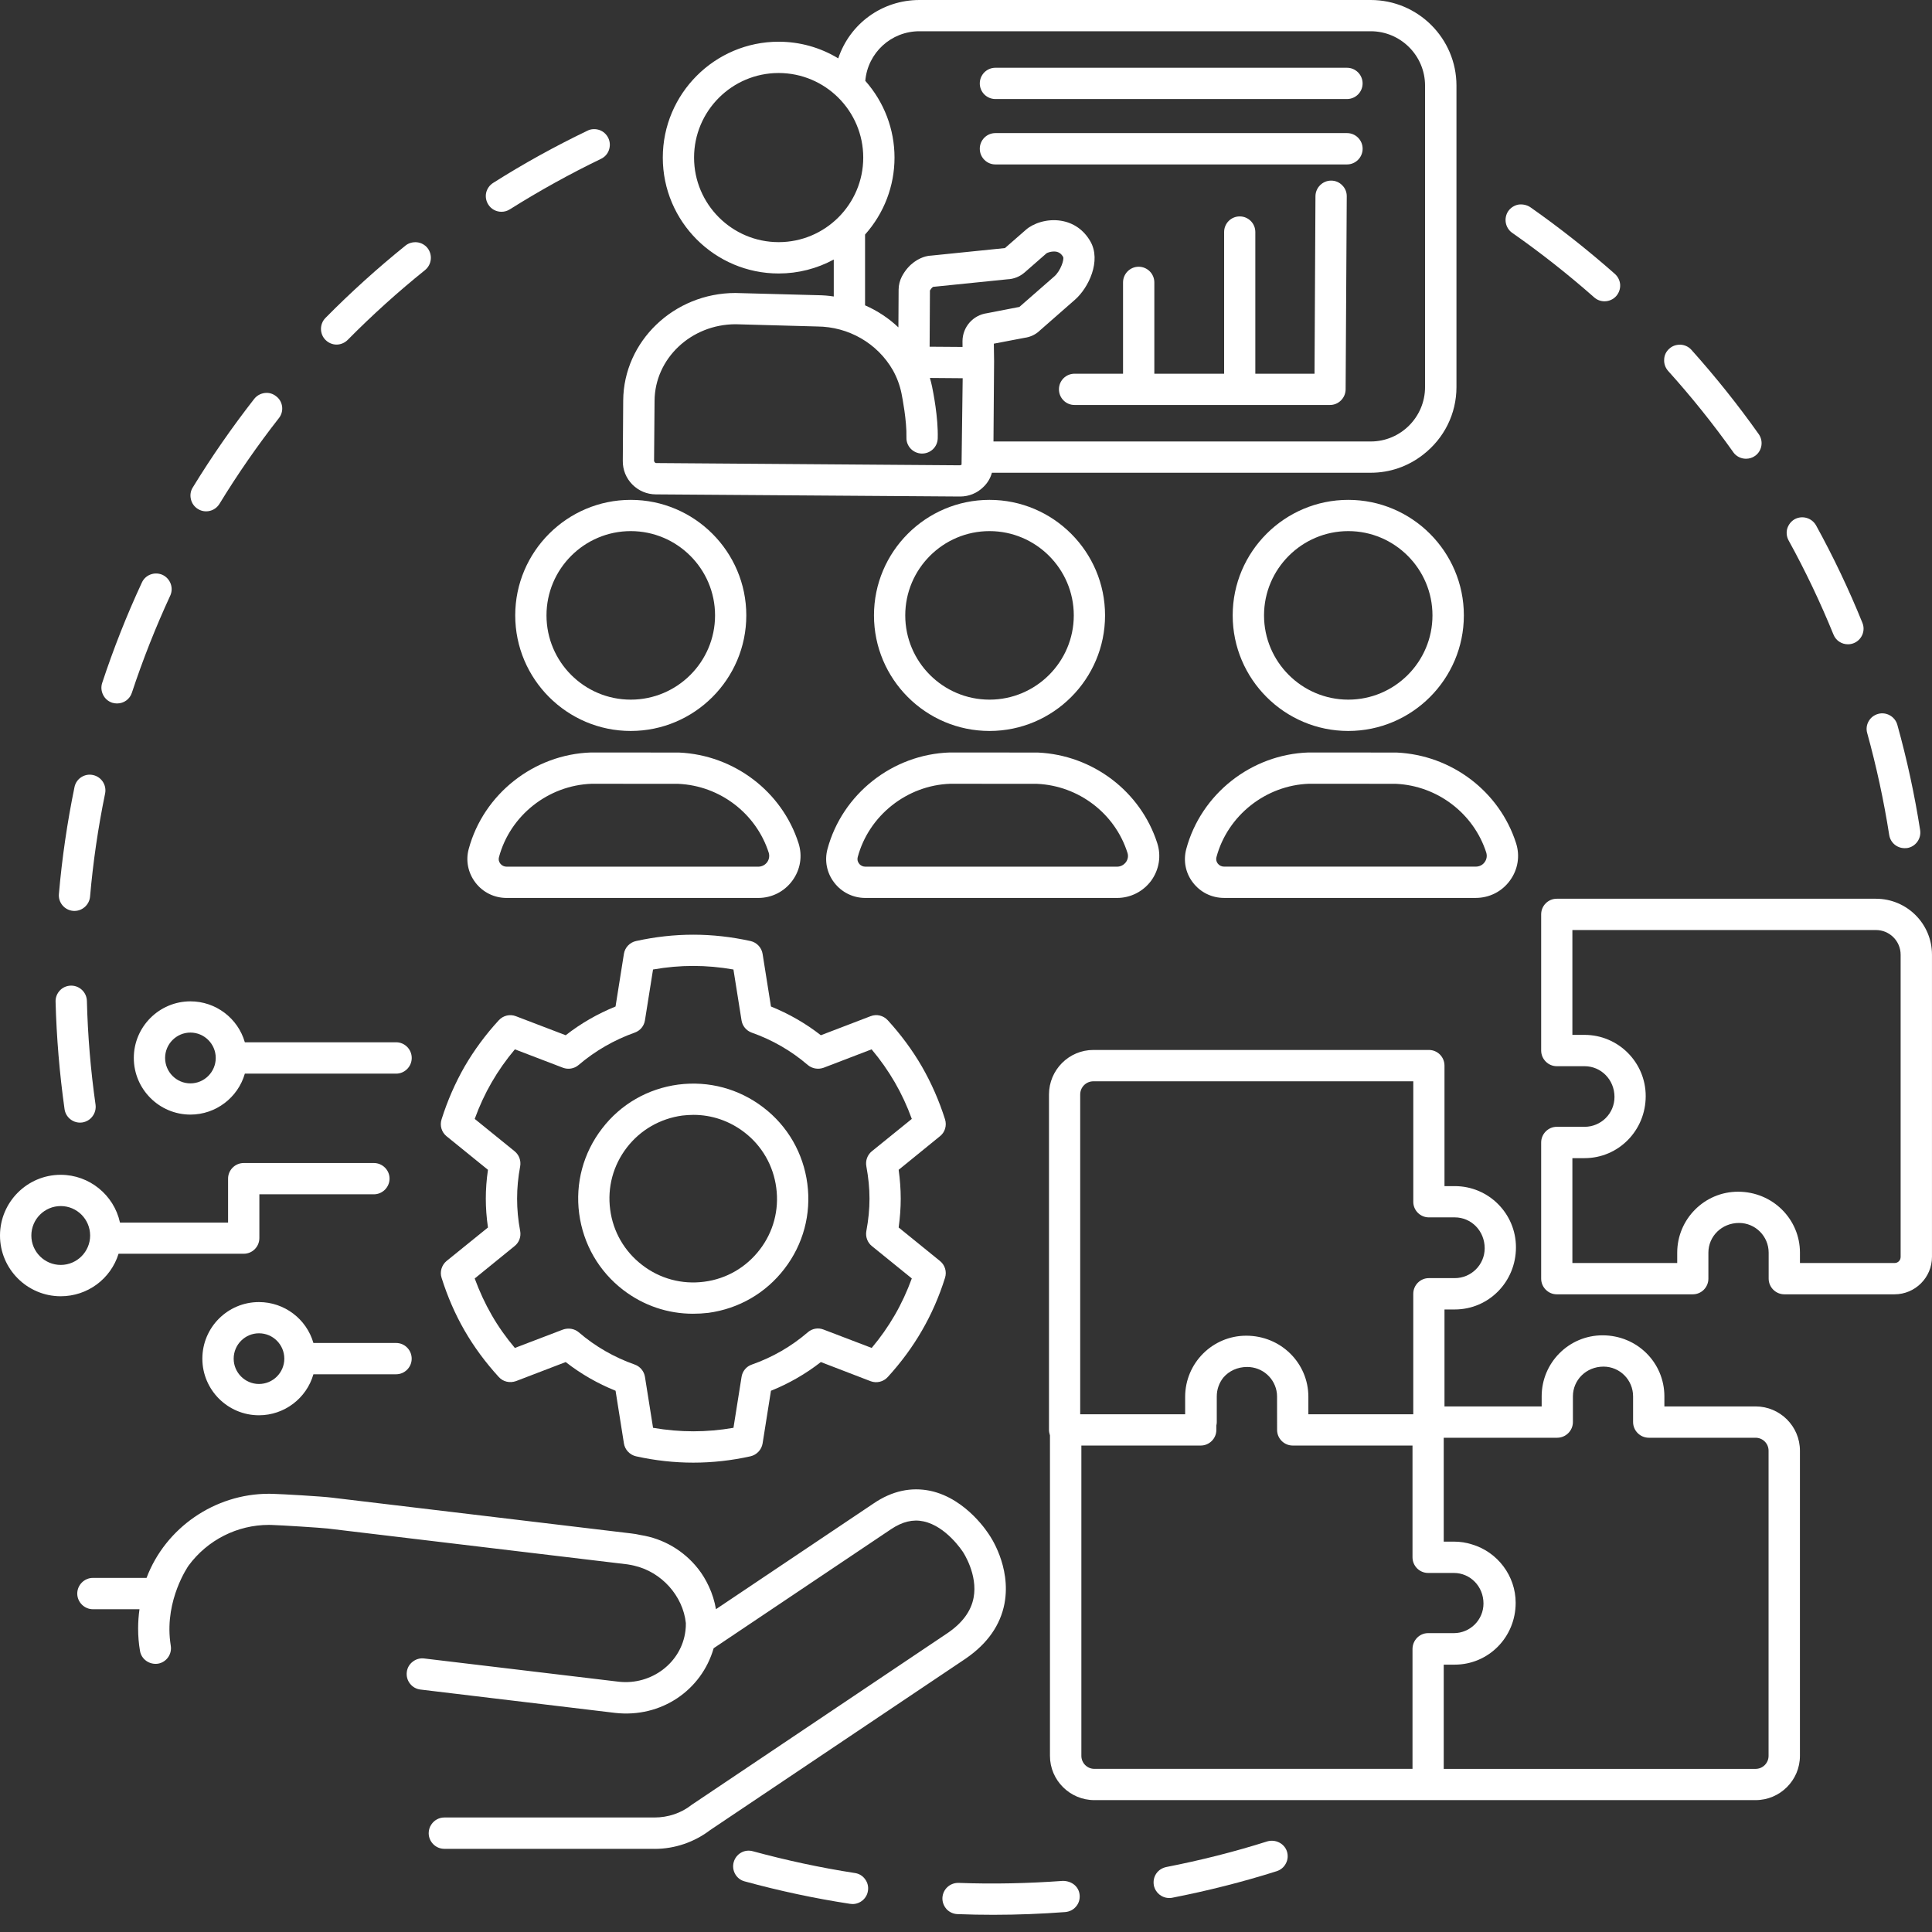
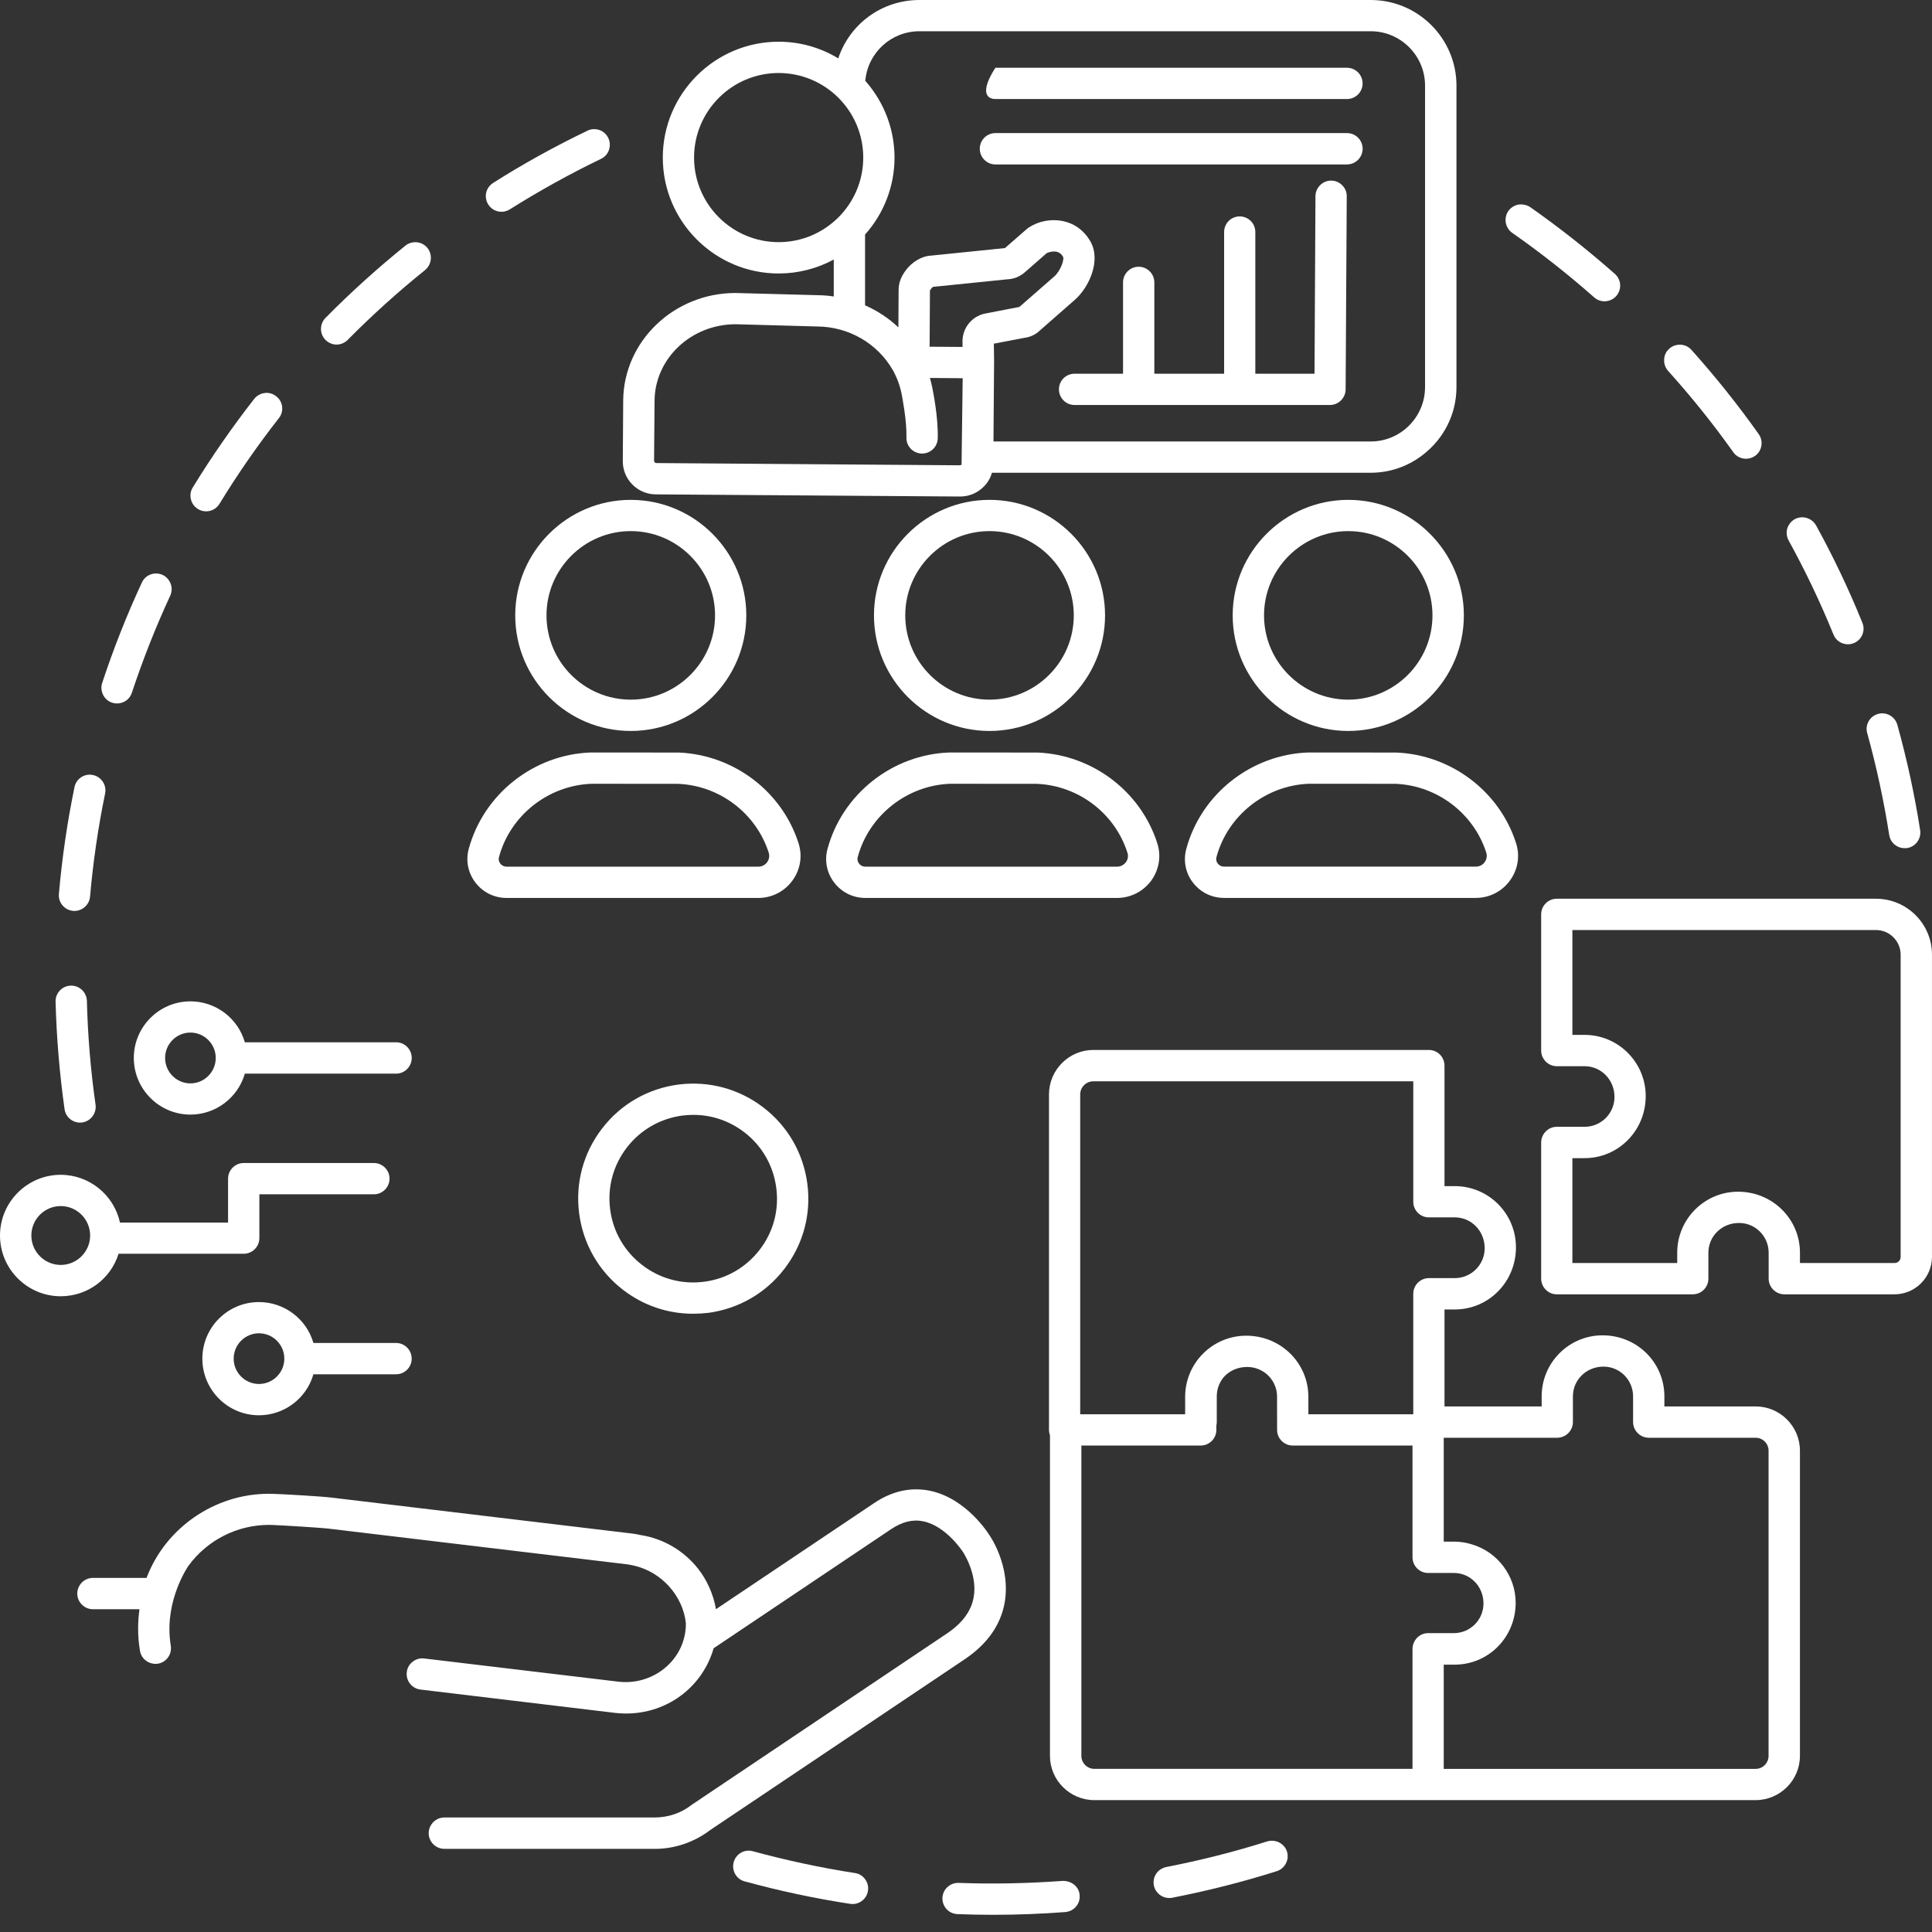
<svg xmlns="http://www.w3.org/2000/svg" version="1.1" x="0px" y="0px" width="81px" height="81px" viewBox="0 0 81 81" enable-background="new 0 0 81 81" xml:space="preserve">
  <rect x="0" y="0" width="81" height="81" fill="#333333" stroke="none" />
  <g id="Layer_1" display="none">
    <path display="inline" fill-rule="evenodd" clip-rule="evenodd" fill="#FFFFFF" d="M77.048,71.324H3.953   c-1.063,0-1.935-0.869-1.935-1.934c0-1.07,0.871-1.938,1.935-1.938h73.095c1.064,0,1.936,0.867,1.936,1.938   C78.983,70.455,78.112,71.324,77.048,71.324 M11.701,54.027h6.484v11.41h-6.484V54.027z M7.556,35.564   c-1.798-1.276-3.027-3.384-3.658-6.284c1.4,0.661,3.11,1.008,4.88,1.369c4.05,0.825,6.828,1.61,7.687,4.268   c-1.806-1.222-3.906-1.798-5.668-2.279c-0.178-0.047-0.357-0.095-0.53-0.143c-0.542-0.148-1.089,0.167-1.241,0.703   c-0.146,0.539,0.165,1.093,0.707,1.241c0.172,0.049,0.35,0.097,0.534,0.146c1.86,0.506,3.866,1.056,5.429,2.268   C12.279,37.402,9.548,36.975,7.556,35.564 M29.612,30.649c1.771-0.36,3.479-0.708,4.873-1.369c-0.632,2.9-1.853,5.008-3.651,6.284   c-1.988,1.411-4.727,1.838-8.139,1.289c1.567-1.212,3.57-1.762,5.43-2.268c0.177-0.049,0.364-0.096,0.534-0.146   c0.544-0.148,0.852-0.703,0.708-1.241c-0.152-0.536-0.708-0.851-1.242-0.703c-0.173,0.048-0.35,0.096-0.529,0.143   c-1.764,0.481-3.871,1.057-5.667,2.279C22.784,32.259,25.565,31.474,29.612,30.649 M28.571,43.141h6.491v22.297h-6.491V43.141z    M45.445,32.253h6.485v33.185h-6.485V32.253z M61.305,19.349h-3.884L65.558,8.67l8.14,10.679h-3.885   c-0.56,0-1.009,0.453-1.009,1.01v45.079h-6.491V20.358C62.313,19.801,61.868,19.349,61.305,19.349 M14.83,26.208   c-1.179-0.809-2.05-2.012-2.546-3.48c0.639,0.286,1.216,0.45,2.19,0.715c0.226,0.061,0.474,0.129,0.748,0.205   c1.489,0.414,1.886,1.337,2.629,3.537C16.848,27.184,15.778,26.854,14.83,26.208 M23.161,23.647   c0.282-0.076,0.529-0.145,0.748-0.205c0.984-0.265,1.559-0.429,2.19-0.715c-0.489,1.469-1.36,2.671-2.546,3.48   c-0.933,0.639-1.99,0.976-2.978,0.976h-0.034C21.274,24.984,21.672,24.061,23.161,23.647 M77.048,65.438h-6.223V21.366h4.907   c0.383,0,0.731-0.216,0.903-0.56c0.172-0.346,0.133-0.753-0.105-1.06L66.362,6.398C66.169,6.146,65.873,6,65.558,6   c-0.314,0-0.608,0.146-0.802,0.398L54.587,19.746c-0.234,0.307-0.276,0.714-0.105,1.06c0.173,0.343,0.525,0.56,0.908,0.56h4.907   v44.072h-6.35V31.246c0-0.557-0.451-1.01-1.006-1.01h-8.506c-0.555,0-1.008,0.453-1.008,1.01v34.192h-6.354V42.131   c0-0.555-0.447-1.008-1.003-1.008h-8.51c-0.556,0-1.007,0.453-1.007,1.008v23.307h-6.349V40.725c0.213-0.818,0.515-1.52,0.894-2.12   c1.537,0.331,2.977,0.498,4.31,0.498c2.608,0,4.81-0.632,6.595-1.895c2.751-1.951,4.385-5.343,4.858-10.082   c0.042-0.444-0.214-0.864-0.624-1.033c-0.413-0.171-0.886-0.046-1.168,0.301c-1.041,1.297-3.381,1.774-5.859,2.279   c-3.432,0.7-7.515,1.533-9.004,5.082v-4.568c0.116,0.008,0.24,0.011,0.357,0.011c1.401,0,2.862-0.458,4.132-1.325   c2.203-1.504,3.562-3.982,3.836-6.982c0.027-0.38-0.151-0.746-0.473-0.948c-0.322-0.199-0.736-0.203-1.059-0.006   c-1.736,1.048-1.981,1.115-3.615,1.56c-0.226,0.063-0.474,0.13-0.755,0.209c-1.928,0.533-2.799,1.752-3.431,3.271   c-0.631-1.52-1.503-2.738-3.434-3.271c-0.279-0.079-0.527-0.146-0.753-0.209c-1.634-0.445-1.889-0.512-3.618-1.56   c-0.33-0.196-0.733-0.193-1.056,0.006c-0.322,0.203-0.508,0.568-0.473,0.948c0.273,3,1.631,5.478,3.835,6.982   c1.263,0.867,2.725,1.325,4.124,1.325c0.124,0,0.241-0.003,0.363-0.011v4.568c-1.488-3.548-5.572-4.382-9.009-5.082   c-2.478-0.505-4.817-0.982-5.855-2.279c-0.281-0.347-0.755-0.472-1.166-0.301c-0.418,0.169-0.667,0.588-0.625,1.033   c0.474,4.739,2.108,8.131,4.859,10.082c1.785,1.263,3.989,1.895,6.597,1.895c1.331,0,2.773-0.167,4.31-0.498   c0.375,0.6,0.679,1.301,0.89,2.12V52.01h-7.493c-0.556,0-1.009,0.453-1.009,1.01v12.418h-5.73C1.771,65.438,0,67.207,0,69.391   c0,2.176,1.771,3.951,3.953,3.951h73.095c2.173,0,3.952-1.775,3.952-3.951C81,67.207,79.221,65.438,77.048,65.438" />
  </g>
  <g id="Layer_2" display="none">
    <path display="inline" fill-rule="evenodd" clip-rule="evenodd" fill="#FFFFFF" d="M72.386,49.995   c-0.789,0-1.431-0.643-1.431-1.432c0-0.786,0.642-1.43,1.431-1.43s1.431,0.644,1.431,1.43   C73.816,49.353,73.175,49.995,72.386,49.995 M38.484,38.72V19.637c0-0.777,0.63-1.407,1.409-1.407h7.778h0.004h11.304   c0.773,0,1.405,0.63,1.405,1.407V38.72c0,0.774-0.632,1.405-1.405,1.405H39.893C39.114,40.125,38.484,39.494,38.484,38.72    M55.138,2.018c0.788,0,1.431,0.643,1.431,1.431c0,0.788-0.643,1.43-1.431,1.43c-0.789,0-1.431-0.643-1.431-1.43   C53.707,2.66,54.349,2.018,55.138,2.018 M72.386,8.364c0.789,0,1.431,0.638,1.431,1.427c0,0.789-0.642,1.43-1.431,1.43   s-1.431-0.641-1.431-1.43C70.955,9.001,71.597,8.364,72.386,8.364 M71.895,19.181c0.788,0,1.431,0.642,1.431,1.43   c0,0.788-0.643,1.431-1.431,1.431c-0.787,0-1.432-0.644-1.432-1.431C70.463,19.822,71.107,19.181,71.895,19.181 M71.895,27.747   c0.788,0,1.431,0.642,1.431,1.431c0,0.788-0.643,1.43-1.431,1.43c-0.787,0-1.432-0.642-1.432-1.43   C70.463,28.389,71.107,27.747,71.895,27.747 M71.895,36.317c0.788,0,1.431,0.643,1.431,1.431s-0.643,1.427-1.431,1.427   c-0.787,0-1.432-0.639-1.432-1.427S71.107,36.317,71.895,36.317 M72.386,45.119c-1.547,0-2.866,1.031-3.293,2.438h-6.792   l-5.417-5.415h2.095c1.887,0,3.417-1.537,3.417-3.422v-2.753l2.497,2.495c0.185,0.188,0.442,0.292,0.713,0.292h2.996   c0.431,1.41,1.747,2.438,3.293,2.438c1.9,0,3.452-1.543,3.452-3.444c0-1.901-1.552-3.446-3.452-3.446   c-1.546,0-2.862,1.027-3.293,2.436h-2.575l-3.631-3.623v-2.927h6.206c0.431,1.409,1.747,2.436,3.293,2.436   c1.9,0,3.452-1.545,3.452-3.446c0-1.901-1.552-3.448-3.452-3.448c-1.546,0-2.862,1.028-3.293,2.441h-6.206v-2.928l3.631-3.627   h2.575c0.431,1.413,1.747,2.442,3.293,2.442c1.9,0,3.452-1.547,3.452-3.448c0-1.9-1.552-3.447-3.452-3.447   c-1.546,0-2.862,1.028-3.293,2.436h-2.996c-0.271,0-0.528,0.11-0.713,0.298l-2.497,2.493v-2.754c0-1.888-1.53-3.424-3.417-3.424   h-2.095l5.417-5.411h6.792c0.427,1.407,1.746,2.437,3.293,2.437c1.9,0,3.449-1.547,3.449-3.447c0-1.9-1.549-3.444-3.449-3.444   c-1.547,0-2.866,1.029-3.293,2.437H61.88c-0.27,0-0.521,0.105-0.713,0.293l-7.135,7.135h-3.589V9.571l3.083-3.081   c0.477,0.255,1.03,0.405,1.611,0.405c1.9,0,3.451-1.547,3.451-3.447C58.589,1.548,57.038,0,55.138,0   c-1.901,0-3.443,1.548-3.443,3.449c0,0.582,0.146,1.131,0.405,1.615l-3.383,3.377c-0.184,0.188-0.292,0.443-0.292,0.713v7.058   h-0.454c-3.789-2.478-8.2-3.791-12.78-3.791c-12.887,0-23.369,10.483-23.369,23.368c0,1.616,0.163,3.228,0.491,4.801L5.366,51.261   c-0.433,0.668-0.485,1.485-0.137,2.196c0.347,0.71,1.027,1.173,1.819,1.241l5.921,0.491l-0.064,9.576   c-0.015,2.752,2.122,4.998,4.873,5.114l4.806,0.192v9.92c0,0.558,0.454,1.008,1.012,1.008c0.557,0,1.007-0.45,1.007-1.008v-9.837   l0.979,0.047c1.455,0.056,2.771-0.461,3.801-1.491l5.958-5.953c0.394-0.394,0.394-1.033,0-1.426c-0.393-0.395-1.033-0.395-1.427,0   l-5.957,5.952c-0.64,0.64-1.391,0.938-2.292,0.898l-7.804-0.322c-1.659-0.066-2.951-1.421-2.939-3.08l0.064-9.758   c0.003-0.947-0.729-1.748-1.673-1.826L7.216,52.69c-0.1-0.009-0.151-0.068-0.178-0.122c-0.022-0.045-0.04-0.123,0.017-0.209   l7.18-11.022c0.148-0.229,0.198-0.508,0.136-0.777c-0.356-1.553-0.533-3.16-0.533-4.771c0-11.772,9.576-21.353,21.353-21.353   c2.98,0,5.885,0.611,8.557,1.776h-3.855c-1.888,0-3.426,1.536-3.426,3.424V38.72c0,1.886,1.539,3.422,3.426,3.422h14.139   l1.149,1.147c-0.346,0.93-0.764,1.843-1.247,2.726c-5.762,9.09-8.355,23.989-7.939,34.015c0.019,0.542,0.467,0.97,1.002,0.97   c0.016,0,0.032,0,0.045-0.002c0.554-0.024,0.987-0.495,0.962-1.05c-0.468-11.334,2.756-25.169,7.657-32.877   c0.005-0.021,0.017-0.04,0.027-0.053c0.388-0.706,0.739-1.434,1.046-2.173l4.433,4.433c0.192,0.192,0.443,0.293,0.713,0.293h7.213   c0.427,1.41,1.746,2.438,3.293,2.438c1.9,0,3.449-1.543,3.449-3.445C75.835,46.663,74.286,45.119,72.386,45.119 M57.249,23.006   c0-0.558-0.448-1.006-1.005-1.006c-0.558,0-1.006,0.448-1.006,1.006V35.35c0,0.557,0.448,1.011,1.006,1.011   c0.557,0,1.005-0.454,1.005-1.011V23.006z M45.911,29.576h2.868l-1.435-3.746L45.911,29.576z M48.286,22.644   C48.138,22.255,47.757,22,47.345,22c-0.42,0-0.792,0.255-0.94,0.644l-4.722,12.345c-0.2,0.521,0.059,1.102,0.58,1.301   c0.519,0.2,1.103-0.059,1.299-0.58l1.581-4.117h4.406l1.573,4.117c0.153,0.403,0.535,0.65,0.941,0.65   c0.12,0,0.241-0.024,0.357-0.07c0.523-0.199,0.787-0.78,0.583-1.301L48.286,22.644z" />
  </g>
  <g id="Layer_3">
    <g>
      <path fill="#FFFFFF" d="M34.692,35.597c-0.13,0.487-0.029,1,0.281,1.404c0.314,0.411,0.791,0.646,1.307,0.646H46.83    c0.57,0,1.098-0.268,1.438-0.729c0.33-0.46,0.424-1.034,0.25-1.57c-0.695-2.164-2.701-3.693-5.004-3.797l-3.694-0.003    C37.418,31.625,35.313,33.29,34.692,35.597 M35.96,35.935c0.468-1.748,2.071-3.015,3.885-3.075l3.639,0.003    c1.736,0.079,3.258,1.236,3.783,2.885c0.049,0.136,0.021,0.282-0.061,0.397c-0.094,0.123-0.225,0.191-0.377,0.191H36.281    c-0.105,0-0.204-0.047-0.266-0.132C35.954,36.126,35.935,36.032,35.96,35.935" />
      <path fill="#FFFFFF" d="M79.854,35.56c0.039,0,0.07-0.001,0.104-0.005c0.354-0.055,0.6-0.393,0.545-0.75    c-0.23-1.477-0.551-2.962-0.957-4.419c-0.098-0.348-0.467-0.551-0.805-0.455c-0.17,0.047-0.309,0.154-0.396,0.306    c-0.088,0.152-0.111,0.331-0.061,0.499c0.385,1.394,0.697,2.833,0.922,4.272C79.258,35.329,79.529,35.56,79.854,35.56" />
      <path fill="#FFFFFF" d="M76.869,26.604l0.002,0.002c0.096,0.246,0.336,0.406,0.605,0.406c0.084,0,0.168-0.016,0.248-0.049    c0.334-0.137,0.496-0.521,0.357-0.853c-0.563-1.391-1.217-2.766-1.943-4.085c-0.18-0.313-0.576-0.43-0.896-0.256    c-0.152,0.086-0.258,0.227-0.311,0.392c-0.047,0.168-0.025,0.347,0.059,0.5C75.693,23.936,76.324,25.265,76.869,26.604" />
      <path fill="#FFFFFF" d="M27.494,20.727l12.759,0.09c0.366,0,0.715-0.141,0.973-0.397c0.174-0.165,0.298-0.37,0.36-0.6h15.883    c0.799,0,1.555-0.261,2.188-0.752c0.893-0.689,1.406-1.724,1.406-2.84V3.589C61.063,1.61,59.449,0,57.469,0H38.548    c-1.565,0-2.917,0.99-3.404,2.447c-0.756-0.458-1.613-0.698-2.499-0.698c-2.676,0-4.857,2.181-4.857,4.859    c0,2.678,2.181,4.858,4.857,4.858c0.814,0,1.603-0.202,2.311-0.585v1.55c-0.222-0.036-0.446-0.052-0.671-0.055l-3.453-0.092    c-2.574,0-4.686,2.022-4.704,4.508l-0.017,2.534c-0.004,0.371,0.138,0.722,0.401,0.988C26.774,20.577,27.122,20.725,27.494,20.727     M36.192,6.607c0,1.954-1.59,3.545-3.547,3.545c-1.954,0-3.546-1.591-3.546-3.545c0-1.956,1.592-3.546,3.546-3.546    C34.602,3.062,36.192,4.651,36.192,6.607 M41.378,13.132c-0.583,0.079-1.023,0.578-1.025,1.174l0.002,0.24l-1.38-0.01l0.013-2.357    c0.069-0.121,0.137-0.15,0.129-0.152l3.118-0.317c0.268-0.01,0.527-0.113,0.731-0.294l0.911-0.797    c0.036-0.025,0.202-0.092,0.393-0.07c0.131,0.023,0.227,0.091,0.303,0.224c0.051,0.108-0.109,0.584-0.367,0.812l-1.467,1.283    L41.378,13.132z M41.676,15.187l0.002-0.01l-0.011-0.768l1.288-0.246c0.249-0.032,0.473-0.142,0.643-0.308l1.469-1.288    c0.572-0.499,1.117-1.633,0.645-2.451c-0.277-0.477-0.699-0.774-1.229-0.861c-0.596-0.097-1.172,0.115-1.467,0.375l-0.883,0.771    l-3.07,0.313c-0.09,0.002-0.179,0.016-0.268,0.041c-0.237,0.067-0.679,0.265-0.982,0.834c-0.086,0.167-0.136,0.355-0.138,0.549    l-0.009,1.588c-0.407-0.386-0.882-0.699-1.398-0.925V9.834c0.798-0.894,1.235-2.037,1.235-3.227c0-1.187-0.434-2.323-1.225-3.218    c0.101-1.172,1.079-2.079,2.27-2.079h18.921c1.254,0,2.277,1.023,2.277,2.278v12.64c0,1.258-1.023,2.281-2.277,2.281H41.652    l0.025-3.302L41.676,15.187z M37.795,16.489c0.036,0.185,0.225,1.143,0.208,1.856c-0.011,0.361,0.277,0.662,0.643,0.671h0.006    c0.364,0,0.654-0.279,0.663-0.638c0.025-0.88-0.194-1.954-0.237-2.168c-0.026-0.124-0.057-0.245-0.091-0.364l1.374,0.011    l-0.047,3.624c-0.022,0.025-0.067,0.017-0.061,0.027l-12.745-0.094c-0.025,0-0.049-0.009-0.086-0.078l0.021-2.535    c0.013-1.767,1.529-3.207,3.403-3.207l3.416,0.094c1.312,0.009,2.522,0.699,3.174,1.835    C37.602,15.822,37.724,16.145,37.795,16.489" />
      <path fill="#FFFFFF" d="M45.047,16.979h10.717c0.355,0,0.648-0.294,0.652-0.654l0.047-8.094c0.002-0.177-0.066-0.341-0.191-0.464    c-0.121-0.125-0.285-0.195-0.463-0.195c-0.357,0-0.654,0.292-0.658,0.651l-0.039,7.445h-2.482V9.727    c0-0.361-0.293-0.654-0.654-0.654c-0.363,0-0.654,0.293-0.654,0.654v5.941h-2.926V11.84c0-0.361-0.293-0.657-0.658-0.657    c-0.359,0-0.654,0.295-0.654,0.657v3.828h-2.035c-0.359,0-0.652,0.292-0.652,0.653C44.395,16.683,44.688,16.979,45.047,16.979" />
      <path fill="#FFFFFF" d="M56.527,20.957c-2.67,0-4.846,2.175-4.846,4.843c0,2.671,2.176,4.846,4.846,4.846s4.846-2.174,4.846-4.846    C61.373,23.132,59.197,20.957,56.527,20.957 M60.057,25.8c0,1.949-1.584,3.533-3.529,3.533s-3.533-1.584-3.533-3.533    c0-1.947,1.588-3.533,3.533-3.533S60.057,23.854,60.057,25.8" />
      <path fill="#FFFFFF" d="M63.4,9.762c1.193,0.835,2.346,1.743,3.436,2.705c0.119,0.107,0.273,0.165,0.432,0.165    c0.189,0,0.371-0.08,0.494-0.221c0.113-0.131,0.174-0.3,0.164-0.478c-0.012-0.172-0.092-0.333-0.221-0.449    c-1.119-0.988-2.313-1.932-3.549-2.799c-0.152-0.1-0.33-0.129-0.492-0.108c-0.172,0.031-0.322,0.127-0.426,0.268    c-0.205,0.299-0.133,0.708,0.16,0.917H63.4z" />
      <path fill="#FFFFFF" d="M54.861,31.548c-2.402,0.078-4.508,1.742-5.127,4.049c-0.129,0.488-0.033,1,0.279,1.404    c0.314,0.411,0.789,0.645,1.309,0.645h10.545c0.576,0,1.102-0.266,1.438-0.729c0.334-0.455,0.43-1.031,0.256-1.569    c-0.693-2.165-2.701-3.693-5.008-3.797L54.861,31.548z M54.889,32.859l3.635,0.003c1.736,0.079,3.26,1.237,3.789,2.886    c0.039,0.135,0.02,0.28-0.068,0.397c-0.084,0.122-0.223,0.189-0.377,0.189H51.322c-0.107,0-0.205-0.047-0.268-0.131    c-0.059-0.078-0.08-0.173-0.053-0.27C51.471,34.186,53.072,32.92,54.889,32.859" />
      <path fill="#FFFFFF" d="M72.668,18.957v0.002c0.121,0.173,0.324,0.274,0.533,0.274c0.137,0,0.271-0.041,0.381-0.12    c0.295-0.21,0.361-0.62,0.152-0.914c-0.863-1.218-1.813-2.407-2.822-3.533c-0.115-0.129-0.279-0.205-0.453-0.215    c-0.184-0.003-0.346,0.051-0.471,0.166c-0.135,0.118-0.213,0.279-0.217,0.454c-0.012,0.175,0.049,0.344,0.162,0.476    C70.902,16.621,71.824,17.77,72.668,18.957" />
-       <path fill="#FFFFFF" d="M41.732,4.152h14.742c0.361,0,0.654-0.294,0.654-0.654c0-0.361-0.293-0.657-0.654-0.657H41.732    c-0.362,0-0.654,0.296-0.654,0.657C41.078,3.858,41.37,4.152,41.732,4.152" />
+       <path fill="#FFFFFF" d="M41.732,4.152h14.742c0.361,0,0.654-0.294,0.654-0.654c0-0.361-0.293-0.657-0.654-0.657H41.732    C41.078,3.858,41.37,4.152,41.732,4.152" />
      <path fill="#FFFFFF" d="M57.129,6.236c0-0.361-0.293-0.656-0.654-0.656H41.732c-0.362,0-0.654,0.294-0.654,0.656    s0.292,0.658,0.654,0.658h14.742C56.836,6.894,57.129,6.597,57.129,6.236" />
      <path fill="#FFFFFF" d="M44.561,78.857c-1.451,0.105-2.916,0.139-4.371,0.084h-0.02c-0.35,0-0.644,0.273-0.659,0.633    c-0.005,0.17,0.057,0.336,0.175,0.469c0.12,0.127,0.283,0.201,0.457,0.207c0.5,0.02,1.005,0.029,1.504,0.029    c1.021,0,2.032-0.041,3.015-0.115c0.174-0.016,0.336-0.094,0.445-0.225c0.119-0.133,0.172-0.305,0.158-0.48    C45.24,79.1,44.936,78.857,44.561,78.857" />
      <path fill="#FFFFFF" d="M3.355,47.066l0.093-0.006c0.171-0.027,0.327-0.117,0.43-0.258c0.105-0.139,0.151-0.313,0.128-0.486    c-0.205-1.438-0.327-2.9-0.363-4.354c-0.011-0.356-0.303-0.639-0.659-0.639H2.971c-0.177,0.005-0.341,0.075-0.46,0.202    c-0.12,0.127-0.186,0.293-0.181,0.469c0.039,1.494,0.166,3.01,0.376,4.506C2.751,46.824,3.03,47.066,3.355,47.066 M3.355,46.814    L3.355,46.814v0.002V46.814z" />
      <path fill="#FFFFFF" d="M4.971,52.564h5.248c0.362,0,0.655-0.293,0.655-0.658v-1.834h4.8c0.362,0,0.658-0.297,0.658-0.658    c0-0.359-0.296-0.654-0.658-0.654h-5.456c-0.36,0-0.656,0.295-0.656,0.654v1.842H5.03c-0.252-1.156-1.285-2.002-2.484-2.002    C1.143,49.254,0,50.398,0,51.801s1.143,2.545,2.546,2.545C3.667,54.346,4.64,53.623,4.971,52.564 M3.779,51.801    c0,0.678-0.555,1.232-1.232,1.232c-0.68,0-1.233-0.555-1.233-1.232c0-0.684,0.553-1.236,1.233-1.236    C3.224,50.564,3.779,51.117,3.779,51.801" />
      <path fill="#FFFFFF" d="M3.064,38.189l0.058,0.002c0.337,0,0.624-0.263,0.654-0.6c0.125-1.44,0.337-2.895,0.631-4.324    c0.071-0.354-0.157-0.701-0.512-0.774c-0.348-0.075-0.701,0.151-0.772,0.508c-0.3,1.457-0.522,2.963-0.653,4.476    C2.435,37.837,2.705,38.157,3.064,38.189" />
      <path fill="#FFFFFF" d="M40.512,69.52c0.894-0.619,1.432-1.393,1.603-2.295v-0.002c0.29-1.561-0.636-2.865-0.636-2.865    c-0.012-0.018-0.93-1.521-2.473-1.854c-0.807-0.168-1.603,0.002-2.372,0.523l-6.617,4.439c-0.057-0.33-0.155-0.65-0.3-0.959    c-0.128-0.275-0.275-0.516-0.448-0.736c-0.6-0.762-1.46-1.266-2.413-1.414c-0.131-0.031-0.262-0.053-0.397-0.068l-12.564-1.502    c-0.41-0.051-2.016-0.145-2.474-0.158c-0.052-0.002-0.102-0.002-0.153-0.002c-2.262,0-4.331,1.426-5.124,3.527H3.896    c-0.359,0-0.657,0.297-0.657,0.658c0,0.357,0.297,0.656,0.657,0.656h1.952c-0.038,0.268-0.057,0.539-0.057,0.803    c0,0.332,0.026,0.639,0.078,0.941c0.056,0.354,0.396,0.59,0.752,0.539c0.357-0.059,0.598-0.398,0.538-0.756l-0.024-0.172    c-0.217-1.768,0.751-3.154,0.771-3.184c0.793-1.076,2.044-1.707,3.367-1.707c0.038,0,0.074,0,0.109,0.002    c0.479,0.016,2.014,0.113,2.357,0.15l12.564,1.502c0.051,0.006,0.104,0.018,0.166,0.029l0.114,0.025    c1.153,0.262,2.05,1.268,2.172,2.408c0,0.105-0.002,0.211-0.017,0.318c-0.162,1.344-1.424,2.291-2.792,2.141l-8.163-0.975    c-0.171-0.021-0.345,0.027-0.482,0.137c-0.138,0.104-0.226,0.26-0.246,0.432c-0.022,0.178,0.028,0.352,0.135,0.488    c0.109,0.139,0.264,0.225,0.437,0.246l8.164,0.979c1.932,0.217,3.623-0.951,4.129-2.711l7.44-4.992    c0.468-0.313,0.915-0.424,1.361-0.326c0.946,0.203,1.62,1.236,1.656,1.289c0.005,0.01,0.627,0.943,0.441,1.912    c-0.107,0.57-0.48,1.07-1.107,1.492L29.06,75.627l-0.066,0.045c-0.439,0.346-0.988,0.527-1.555,0.527h-0.071h-8.739    c-0.218,0-0.421,0.109-0.541,0.289c-0.075,0.105-0.115,0.236-0.115,0.369c0,0.359,0.294,0.656,0.656,0.656h8.71    c0.039,0.002,0.075,0.002,0.115,0.002c0.839,0,1.665-0.287,2.318-0.787l10.673-7.162L40.512,69.52z" />
      <path fill="#FFFFFF" d="M35.838,78.527c-1.43-0.221-2.869-0.531-4.271-0.912c-0.357-0.102-0.711,0.111-0.807,0.459    c-0.095,0.35,0.113,0.713,0.459,0.803c1.447,0.396,2.933,0.715,4.414,0.941l0.11,0.01c0.322,0,0.602-0.24,0.646-0.555    c0.028-0.17-0.013-0.344-0.119-0.486C36.167,78.643,36.014,78.551,35.838,78.527" />
      <path fill="#FFFFFF" d="M4.702,29.462h0.001c0.065,0.021,0.136,0.031,0.205,0.031c0.287,0,0.536-0.181,0.622-0.453    c0.459-1.387,0.999-2.753,1.606-4.065c0.152-0.326,0.007-0.716-0.317-0.871c-0.16-0.073-0.342-0.08-0.506-0.019    c-0.164,0.06-0.294,0.182-0.365,0.339c-0.631,1.357-1.19,2.772-1.663,4.206c-0.056,0.167-0.041,0.343,0.037,0.5    C4.399,29.29,4.535,29.405,4.702,29.462" />
      <path fill="#FFFFFF" d="M73.604,58.965h-3.824v-0.422c0-1.414-1.143-2.559-2.592-2.559c-1.408,0-2.553,1.145-2.553,2.559v0.422    h-4.074V54.9h0.432c1.416,0,2.564-1.152,2.564-2.605c0-1.418-1.148-2.566-2.564-2.566h-0.432v-5.051    c0-0.363-0.291-0.658-0.656-0.658H45.84c-1.027,0-1.861,0.84-1.861,1.867v14.061c0,0.076,0.017,0.156,0.041,0.232v13.436    c0,1.023,0.838,1.855,1.861,1.855h27.723c1.023,0,1.859-0.832,1.859-1.855V60.82C75.463,59.797,74.627,58.965,73.604,58.965     M59.904,51.039h1.088c0.691,0,1.254,0.564,1.254,1.295c0,0.689-0.563,1.252-1.254,1.252h-1.088c-0.357,0-0.652,0.295-0.652,0.658    v5.051h-4.398v-0.732c0-1.414-1.15-2.563-2.605-2.563c-1.412,0-2.561,1.148-2.561,2.563v0.732h-4.4V45.887    c0-0.307,0.248-0.553,0.553-0.553h13.412v5.053C59.252,50.746,59.547,51.039,59.904,51.039 M45.338,60.605h5.002    c0.363,0,0.656-0.295,0.656-0.654v-0.186c0.012-0.045,0.018-0.098,0.018-0.146v-1.076c0-0.291,0.098-0.561,0.273-0.785    c0.242-0.283,0.594-0.447,1.002-0.447c0.643,0,1.178,0.48,1.246,1.113c0.002,0.039,0.006,0.078,0.006,0.119l0.002,1.408    c0,0.359,0.295,0.654,0.654,0.654h5.023v4.684c0,0.363,0.293,0.658,0.654,0.658h1.08c0.684,0,1.242,0.559,1.242,1.281    c0,0.686-0.559,1.242-1.242,1.242h-1.08c-0.361,0-0.654,0.299-0.654,0.67v5.02h-13.34c-0.301,0-0.543-0.246-0.543-0.545V60.605z     M60.529,69.791h0.459c1.414,0,2.557-1.145,2.557-2.594c0-1.121-0.752-2.127-1.832-2.447c-0.242-0.078-0.498-0.117-0.758-0.117    h-0.426v-4.355h4.756c0.365,0,0.66-0.299,0.66-0.658v-1.076c0-0.689,0.559-1.248,1.283-1.248c0.686,0,1.24,0.559,1.24,1.248v1.076    c0,0.359,0.295,0.658,0.66,0.658h4.475c0.303,0,0.545,0.244,0.545,0.543v12.795c0,0.299-0.242,0.545-0.545,0.545H60.529V69.791z" />
      <path fill="#FFFFFF" d="M78.65,37.68H65.266c-0.357,0-0.652,0.293-0.652,0.655v5.708c0,0.359,0.295,0.658,0.652,0.658h1.168    c0.689,0,1.254,0.563,1.254,1.289c0,0.695-0.564,1.252-1.254,1.252h-1.168c-0.357,0-0.652,0.299-0.652,0.658v5.709    c0,0.357,0.295,0.656,0.652,0.656h5.705c0.365,0,0.654-0.299,0.654-0.656v-1.09c0-0.688,0.561-1.246,1.285-1.246    c0.686,0,1.242,0.559,1.242,1.246v1.09c0,0.357,0.295,0.656,0.658,0.656h4.619c0.861,0,1.57-0.701,1.57-1.57v-12.67    C81,38.731,79.947,37.68,78.65,37.68 M72.869,49.963c-1.408,0-2.551,1.15-2.551,2.557v0.432h-4.395v-4.396h0.51    c1.416,0,2.564-1.152,2.564-2.602c0-1.414-1.148-2.566-2.564-2.566h-0.51v-4.396H78.65c0.572,0,1.035,0.464,1.035,1.035v12.67    c0,0.143-0.109,0.256-0.256,0.256h-3.965V52.52C75.465,51.113,74.318,49.963,72.869,49.963" />
      <path fill="#FFFFFF" d="M53.131,77.201c-1.379,0.438-2.803,0.795-4.23,1.074c-0.176,0.037-0.324,0.131-0.424,0.275    c-0.1,0.15-0.131,0.318-0.102,0.492c0.061,0.309,0.33,0.533,0.646,0.533c0.045,0,0.09-0.002,0.119-0.01    c1.486-0.291,2.961-0.662,4.389-1.115c0.166-0.055,0.301-0.166,0.381-0.322c0.084-0.154,0.098-0.334,0.047-0.502    C53.846,77.283,53.473,77.102,53.131,77.201" />
      <path fill="#FFFFFF" d="M16.607,56.305h-3.467c-0.289-1.006-1.218-1.715-2.283-1.715c-1.309,0-2.373,1.061-2.373,2.373    c0,1.307,1.064,2.373,2.373,2.373c1.065,0,1.994-0.711,2.283-1.719h3.467c0.361,0,0.653-0.295,0.653-0.654    C17.26,56.6,16.969,56.305,16.607,56.305 M11.92,56.963c0,0.584-0.476,1.061-1.063,1.061c-0.583,0-1.06-0.477-1.06-1.061    c0-0.588,0.476-1.064,1.06-1.064C11.444,55.898,11.92,56.375,11.92,56.963" />
      <path fill="#FFFFFF" d="M46.33,25.8c0-2.668-2.174-4.843-4.844-4.843c-2.673,0-4.844,2.175-4.844,4.843    c0,2.671,2.171,4.846,4.844,4.846C44.156,30.646,46.33,28.472,46.33,25.8 M37.953,25.8c0-1.947,1.584-3.533,3.533-3.533    c1.945,0,3.533,1.586,3.533,3.533c0,1.949-1.588,3.533-3.533,3.533C39.538,29.333,37.953,27.749,37.953,25.8" />
      <path fill="#FFFFFF" d="M21.241,37.647h10.548c0.573,0,1.097-0.268,1.434-0.729c0.335-0.458,0.428-1.032,0.255-1.57    c-0.694-2.164-2.702-3.693-5.006-3.797l-3.694-0.003c-2.398,0.078-4.506,1.743-5.128,4.05c-0.131,0.485-0.027,0.997,0.282,1.404    C20.246,37.413,20.723,37.647,21.241,37.647 M20.92,35.935c0.468-1.748,2.067-3.012,3.888-3.075l3.635,0.003    c1.737,0.079,3.255,1.236,3.786,2.885c0.042,0.136,0.018,0.282-0.064,0.397c-0.088,0.121-0.226,0.191-0.375,0.191H21.241    c-0.107,0-0.204-0.047-0.268-0.132C20.913,36.124,20.892,36.03,20.92,35.935" />
      <path fill="#FFFFFF" d="M21.601,25.8c0,2.671,2.173,4.846,4.843,4.846c2.67,0,4.845-2.174,4.845-4.846    c0-2.668-2.174-4.843-4.845-4.843C23.774,20.957,21.601,23.132,21.601,25.8 M22.912,25.8c0-1.947,1.584-3.533,3.533-3.533    c1.947,0,3.534,1.586,3.534,3.533c0,1.949-1.586,3.533-3.534,3.533C24.496,29.333,22.912,27.749,22.912,25.8" />
      <path fill="#FFFFFF" d="M32.003,46.43c-1.021-0.783-2.286-1.123-3.564-0.959c-1.278,0.17-2.415,0.82-3.199,1.846    c-0.786,1.021-1.125,2.287-0.958,3.563c0.169,1.279,0.824,2.418,1.846,3.203c0.852,0.652,1.863,0.996,2.928,0.996    c0.211,0,0.423-0.012,0.639-0.037c1.277-0.172,2.413-0.828,3.195-1.85c0.785-1.02,1.126-2.287,0.958-3.564    C33.679,48.348,33.026,47.211,32.003,46.43 M31.852,52.393c-0.573,0.746-1.4,1.225-2.328,1.344    c-0.932,0.123-1.858-0.127-2.598-0.699c-0.744-0.57-1.223-1.396-1.344-2.326c-0.124-0.934,0.125-1.854,0.698-2.6    c0.569-0.74,1.398-1.215,2.326-1.342c0.156-0.016,0.31-0.029,0.466-0.029c0.775,0,1.513,0.254,2.133,0.729    c0.742,0.568,1.218,1.398,1.34,2.328C32.67,50.727,32.423,51.652,31.852,52.393" />
      <path fill="#FFFFFF" d="M21.025,8.879c0.125,0,0.246-0.036,0.348-0.101c1.235-0.776,2.523-1.49,3.823-2.117    c0.159-0.077,0.278-0.207,0.335-0.374c0.057-0.167,0.047-0.344-0.027-0.499c-0.076-0.159-0.209-0.279-0.375-0.338    c-0.165-0.055-0.348-0.049-0.499,0.029c-1.367,0.657-2.699,1.393-3.955,2.19c-0.147,0.093-0.252,0.239-0.292,0.409    c-0.037,0.169-0.006,0.345,0.085,0.491C20.587,8.764,20.797,8.879,21.025,8.879" />
      <path fill="#FFFFFF" d="M5.61,44.355c0,1.307,1.064,2.375,2.374,2.375c1.064,0,1.993-0.713,2.281-1.717h6.343    c0.362,0,0.654-0.299,0.654-0.658s-0.292-0.657-0.654-0.657h-6.343c-0.288-1.005-1.216-1.716-2.281-1.716    C6.674,41.982,5.61,43.049,5.61,44.355 M6.922,44.355c0-0.587,0.478-1.064,1.061-1.064c0.585,0,1.062,0.478,1.062,1.064    c0,0.588-0.477,1.066-1.062,1.066C7.4,45.422,6.922,44.943,6.922,44.355" />
-       <path fill="#FFFFFF" d="M20.458,49.045c-0.061,0.414-0.09,0.822-0.09,1.209s0.029,0.791,0.09,1.209l-1.735,1.404    c-0.206,0.17-0.292,0.457-0.209,0.707c0.246,0.783,0.571,1.531,0.965,2.213c0.396,0.686,0.878,1.338,1.435,1.947    c0.178,0.195,0.455,0.262,0.719,0.17l2.084-0.799c0.636,0.496,1.339,0.9,2.091,1.203l0.351,2.211    c0.041,0.26,0.245,0.477,0.506,0.537c0.799,0.178,1.609,0.266,2.402,0.266s1.6-0.088,2.399-0.266    c0.261-0.061,0.464-0.277,0.506-0.537l0.351-2.211c0.754-0.303,1.457-0.707,2.092-1.203l2.088,0.803    c0.25,0.094,0.534,0.025,0.716-0.174c0.558-0.611,1.041-1.266,1.433-1.947c0.394-0.678,0.722-1.424,0.97-2.217    c0.08-0.256-0.004-0.535-0.214-0.703l-1.731-1.404c0.056-0.406,0.087-0.813,0.087-1.209s-0.031-0.801-0.087-1.209l1.731-1.408    c0.21-0.164,0.294-0.443,0.214-0.707c-0.249-0.785-0.576-1.527-0.97-2.213c-0.392-0.678-0.875-1.334-1.434-1.945    c-0.185-0.198-0.462-0.266-0.717-0.168l-2.086,0.799c-0.635-0.496-1.338-0.9-2.092-1.205l-0.351-2.208    c-0.042-0.263-0.245-0.478-0.504-0.536c-1.617-0.355-3.189-0.355-4.804,0c-0.261,0.058-0.465,0.272-0.506,0.536l-0.351,2.208    c-0.752,0.305-1.455,0.709-2.089,1.205l-2.086-0.797c-0.251-0.1-0.537-0.029-0.717,0.166c-0.555,0.602-1.038,1.258-1.437,1.945    c-0.394,0.688-0.719,1.432-0.965,2.213c-0.083,0.26,0.002,0.539,0.209,0.707L20.458,49.045z M36.551,48.268    c-0.184,0.15-0.273,0.393-0.229,0.629c0.088,0.477,0.132,0.92,0.132,1.357c0,0.439-0.043,0.881-0.132,1.359    c-0.043,0.234,0.045,0.479,0.229,0.627l1.677,1.359c-0.198,0.541-0.437,1.059-0.713,1.535c-0.278,0.482-0.604,0.945-0.969,1.379    l-2.016-0.77c-0.23-0.092-0.481-0.043-0.662,0.113c-0.692,0.596-1.483,1.051-2.349,1.355c-0.229,0.078-0.393,0.279-0.429,0.518    l-0.339,2.133c-1.13,0.195-2.233,0.195-3.371,0l-0.339-2.133c-0.037-0.238-0.203-0.439-0.427-0.518    c-0.865-0.305-1.656-0.758-2.35-1.355c-0.184-0.156-0.438-0.191-0.662-0.113l-2.016,0.77c-0.364-0.432-0.693-0.893-0.971-1.379    c-0.277-0.48-0.515-0.996-0.712-1.533l1.672-1.359c0.188-0.148,0.279-0.393,0.234-0.631c-0.088-0.467-0.129-0.908-0.129-1.357    s0.042-0.891,0.129-1.357c0.042-0.234-0.046-0.477-0.232-0.629l-1.674-1.357c0.195-0.539,0.433-1.053,0.712-1.535    c0.276-0.479,0.603-0.943,0.972-1.382l2.016,0.772c0.218,0.082,0.477,0.041,0.657-0.117c0.7-0.596,1.491-1.05,2.353-1.357    c0.227-0.08,0.391-0.277,0.427-0.514l0.339-2.131c1.137-0.201,2.24-0.199,3.371,0l0.339,2.131    c0.037,0.236,0.199,0.434,0.429,0.516c0.866,0.306,1.657,0.762,2.347,1.355c0.183,0.154,0.434,0.199,0.665,0.117l2.013-0.772    c0.368,0.438,0.694,0.903,0.972,1.382c0.278,0.48,0.518,0.996,0.713,1.535L36.551,48.268z" />
      <path fill="#FFFFFF" d="M8.639,21.438c0.23,0,0.438-0.115,0.561-0.312c0.758-1.242,1.596-2.45,2.491-3.594    c0.11-0.136,0.158-0.311,0.137-0.484c-0.022-0.174-0.111-0.331-0.249-0.433c-0.136-0.111-0.308-0.162-0.483-0.138    c-0.172,0.022-0.326,0.107-0.438,0.246c-0.927,1.188-1.796,2.438-2.577,3.715c-0.092,0.146-0.119,0.323-0.077,0.493    c0.039,0.171,0.144,0.316,0.293,0.408C8.4,21.405,8.519,21.438,8.639,21.438" />
      <path fill="#FFFFFF" d="M14.11,14.447c0.177,0,0.345-0.074,0.467-0.196c1.021-1.034,2.115-2.021,3.245-2.929    c0.279-0.231,0.324-0.642,0.098-0.928c-0.111-0.135-0.27-0.219-0.442-0.237c-0.172-0.013-0.345,0.03-0.48,0.141    c-1.167,0.942-2.297,1.961-3.355,3.034c-0.25,0.257-0.247,0.672,0.008,0.924C13.772,14.375,13.938,14.447,14.11,14.447" />
    </g>
  </g>
</svg>